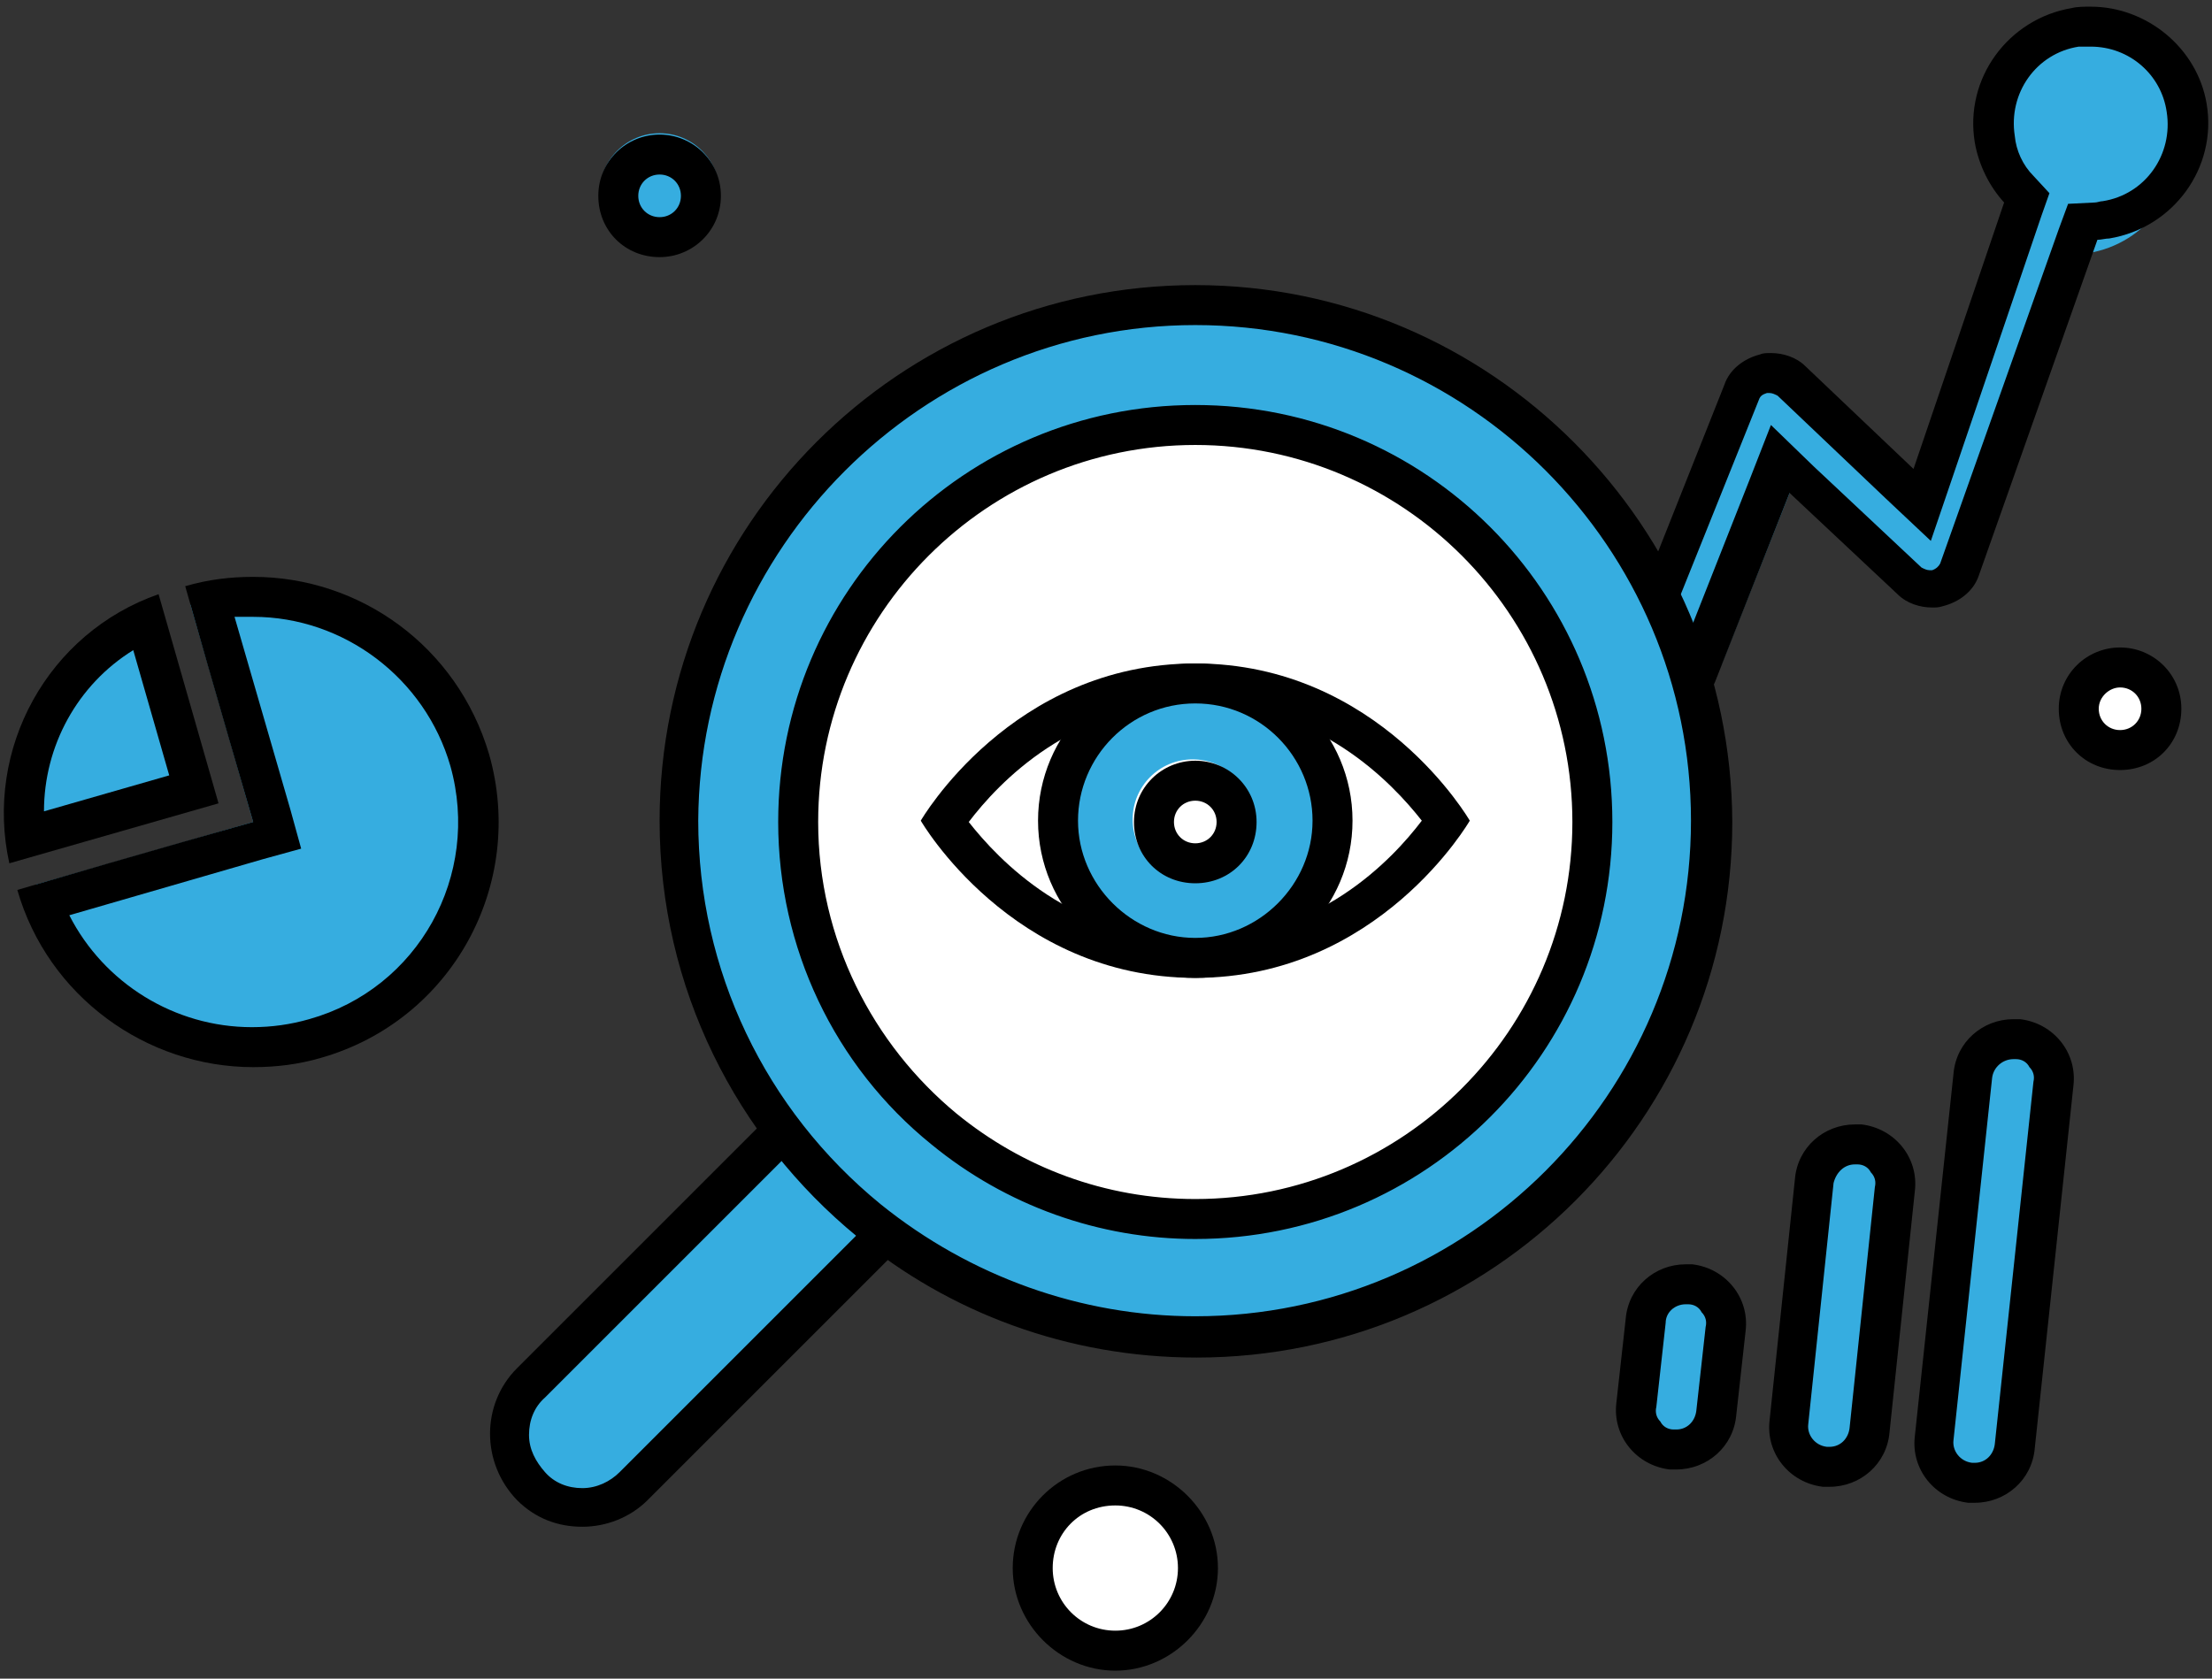
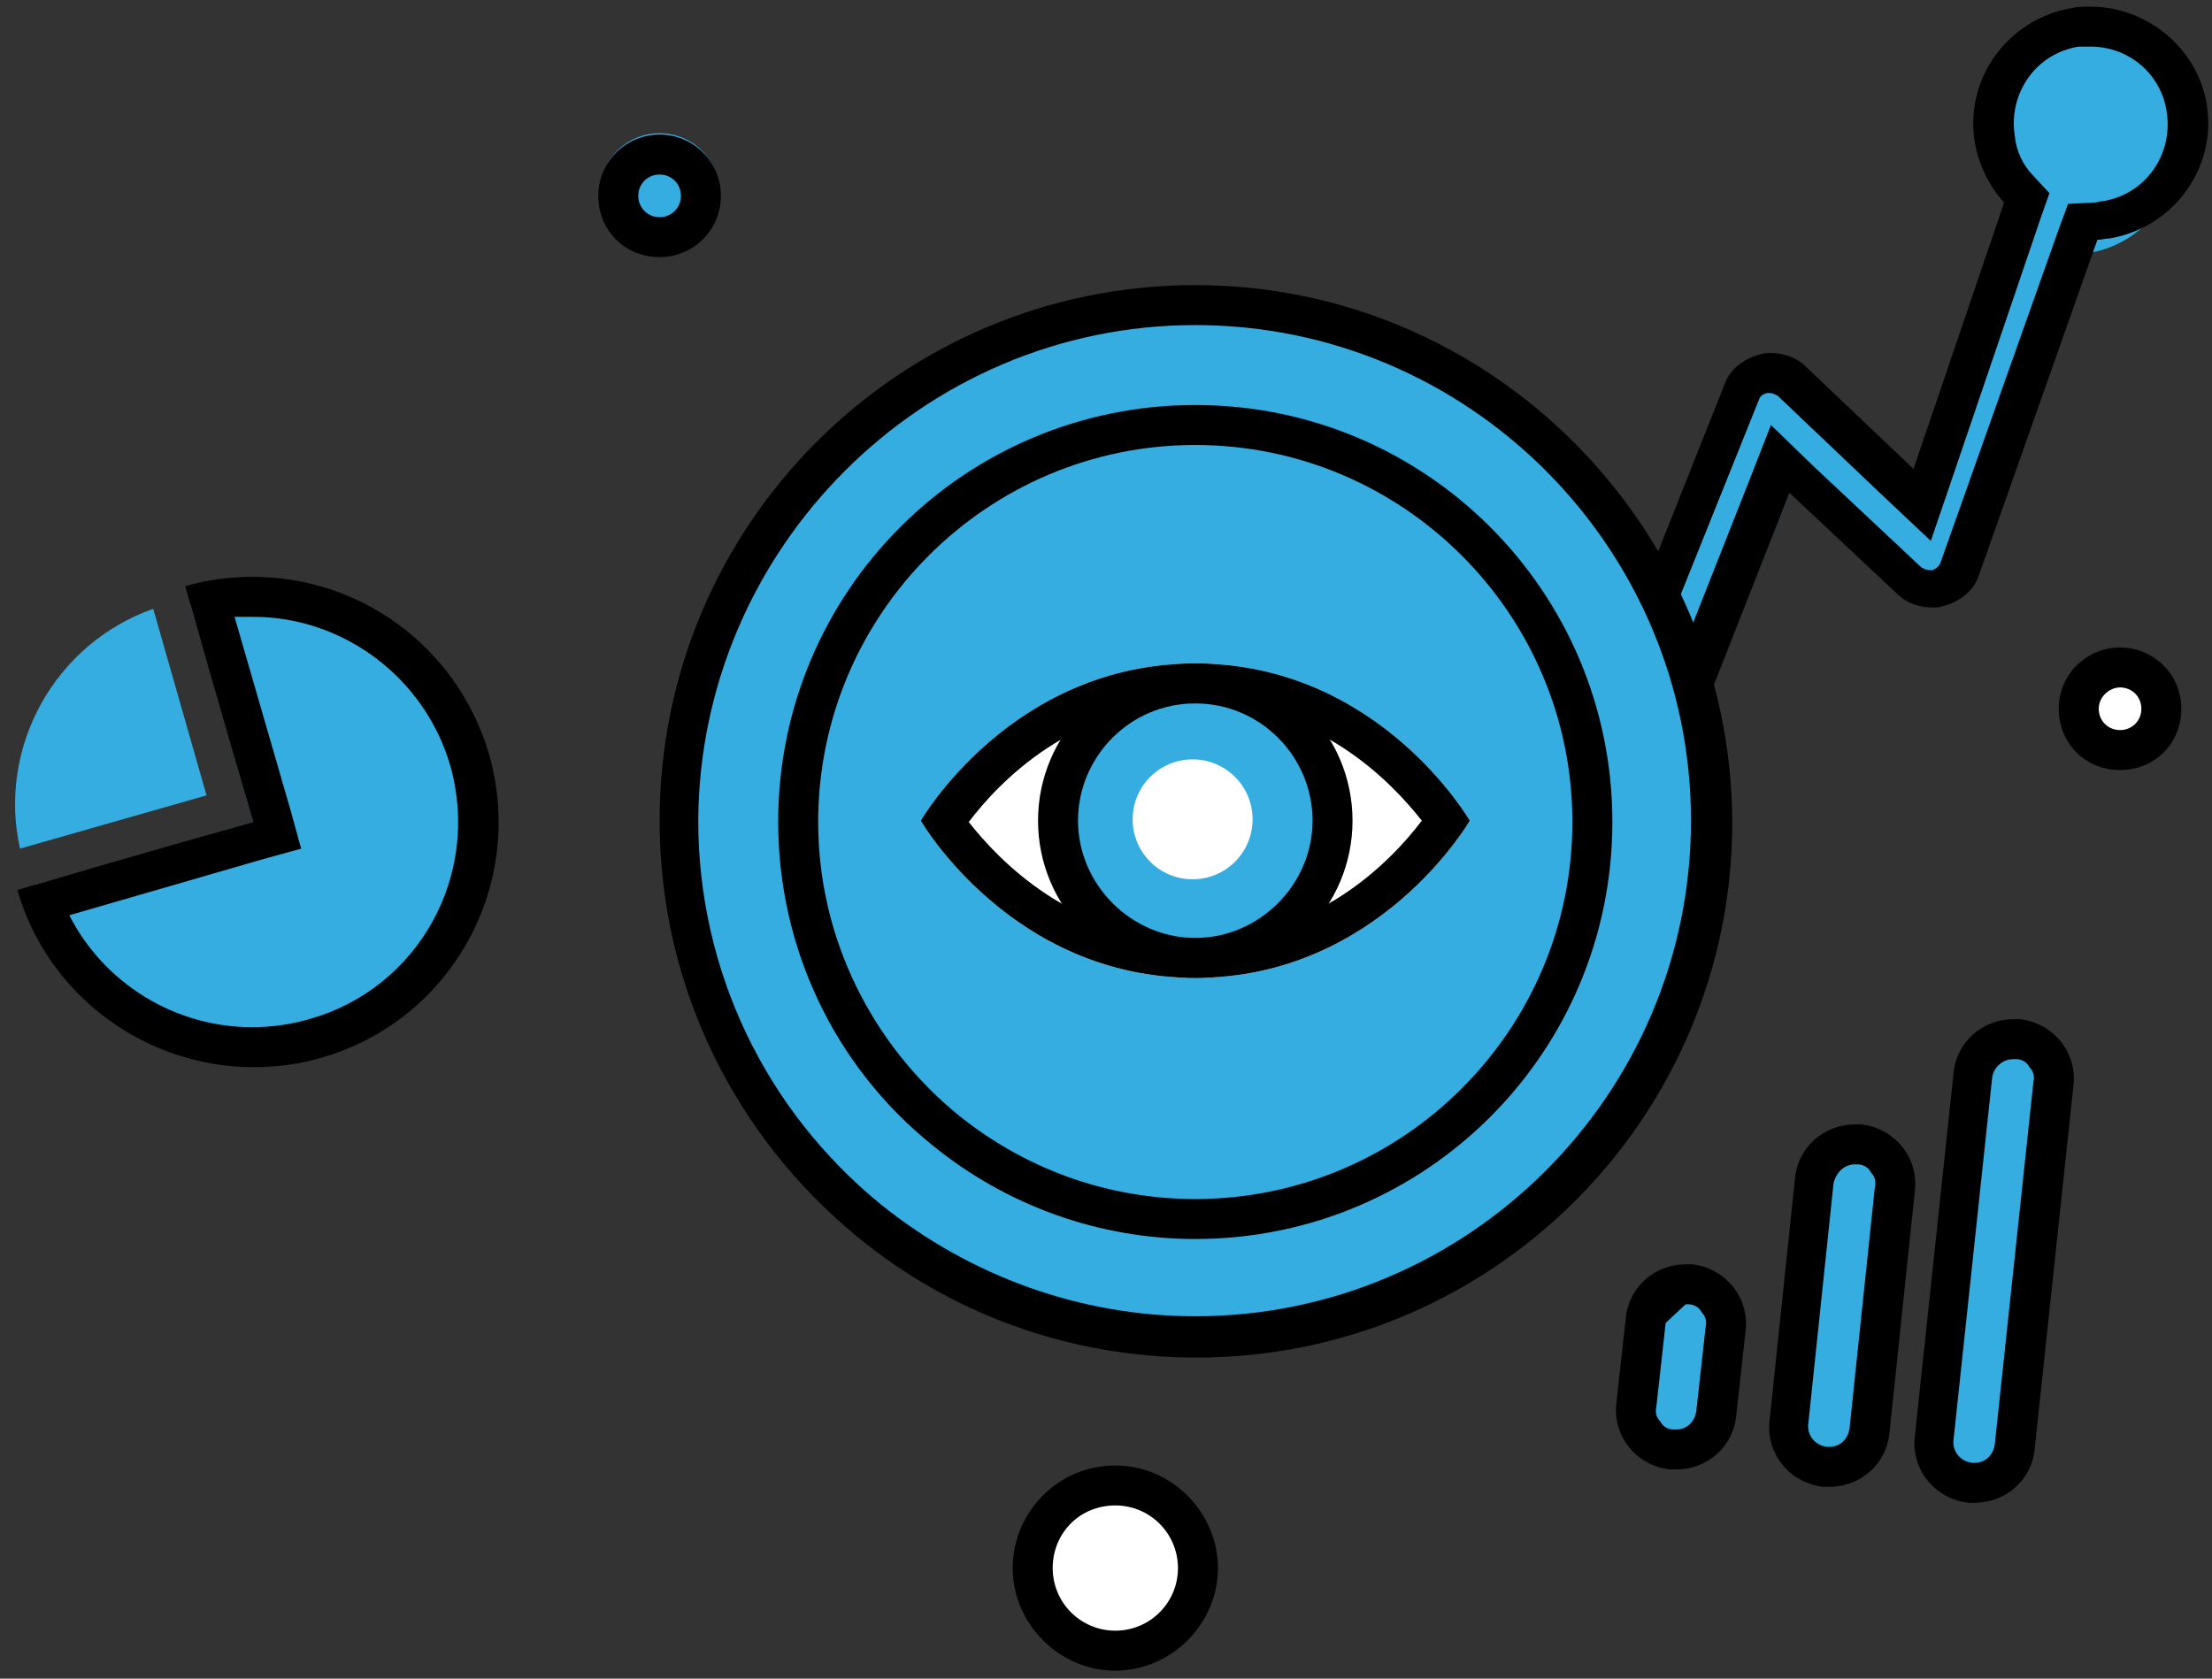
<svg xmlns="http://www.w3.org/2000/svg" version="1.1" width="166" height="126">
  <rect width="100%" height="100%" fill="#333333" stroke="none" />
  <style type="text/css">
	.st0{fill:#147FC7;}
	.st1{fill:#FFFFFF;}
	.st2{fill:#36ADE0;}
	.st3{clip-path:url(#SVGID_2_);}
	.st4{fill:#147FC7;stroke:#000000;stroke-width:3;stroke-linecap:round;stroke-linejoin:round;stroke-miterlimit:10;}
	.st5{fill:none;stroke:#000000;stroke-width:3;stroke-linecap:round;stroke-linejoin:round;stroke-miterlimit:10;}
	.st6{fill:none;stroke:#000000;stroke-width:3;stroke-miterlimit:10;}
    
    .anim01 {
    animation: anim01 3s infinite 1.5s;
    }
    @keyframes anim01 {
    0% {
    transform: translateY(0);
    }
    50% {
    transform: translateY(-5%);
    }
    100% {
    transform: translateY(0);
    }
    }

    .anim02 {
    animation: anim02 2.5s infinite;
    transform: translateY(4%);
    }
    @keyframes anim02 {
    0% {
    transform: translateY(4%);
    }
    50% {
    transform: translateY(0);
    }
    100% {
    transform: translateY(4%);
    }
    }
    
    .anim03 {
    animation: anim03 4s infinite 1s;
    transform: translateY(-3%);
    }
    @keyframes anim03 {
    0% {
    transform: translateY(-3%);
    }
    50% {
    transform: translateY(0);
    }
    100% {
    transform: translateY(-3%);
    }
    }
</style>
  <g class="anim02">
    <path class="st2" d="M154,2.9c-4.4,0.7-4.5,2.9-3.7,7.4c0.3,1.6,1.7,3.6,2.8,4.7l-9.1,22.9l-8.5-9.1c-0.8-0.8-2-1.1-3.2-0.9  c-1.1,0.3-1.1,1.1-1.5,2.1l-6.1,12l-4-3.9c-0.8-0.8-2.1-1.2-3.2-0.9c-1.2,0.2-2.1,1-2.5,2.1L109.1,54c-0.7,1.8,0.2,3.9,2,4.6  c0.6,0.3,1.3,0.3,1.9,0.2c1.2-0.2,2.2-1,2.7-2.2l3.9-9.6l4,3.9c0.8,0.8,2.1,1.2,3.2,0.9c1.2-0.2,2.1-1.1,2.5-2.2l5.2-13.1l7.4,7.1  c0.8,0.8,2,1.1,3.2,0.9c1.1-0.2,2.1-1,2.5-2.1l8.3-23.3c0.3,0,0.5,0,0.8-0.1c4.4-0.7,7.5-4.9,6.7-9.4C162.6,5.2,158.4,2.2,154,2.9z" />
    <path d="M156.9,3.5c2.9,0,5.3,2.1,5.7,4.9c0.5,3.2-1.6,6.2-4.8,6.7c-0.2,0-0.4,0.1-0.6,0.1l-2,0.1l-0.7,1.9l-8.9,25.1  c-0.1,0.2-0.3,0.4-0.6,0.5c-0.1,0-0.1,0-0.2,0c-0.2,0-0.4-0.1-0.6-0.2l-8.1-7.6l-3.2-3.1l-1.6,4.1l-5.6,14.2  c-0.1,0.3-0.3,0.4-0.6,0.5c0,0-0.1,0-0.2,0c-0.2,0-0.4-0.1-0.6-0.2l-4.3-4.2l-3.2-3.1l-1.7,4.2l-4.2,10.4c-0.2,0.4-0.5,0.5-0.6,0.5  c0,0-0.1,0-0.1,0c-0.1,0-0.2,0-0.3-0.1c-0.4-0.2-0.6-0.6-0.5-1.1l6.3-15.7c0.1-0.3,0.3-0.4,0.6-0.5c0.1,0,0.1,0,0.2,0  c0.2,0,0.4,0.1,0.6,0.2l4.3,4.2l3.2,3.1l1.7-4.2L132,30c0.1-0.3,0.3-0.4,0.6-0.5c0.1,0,0.1,0,0.2,0c0.2,0,0.4,0.1,0.6,0.2l8.1,7.7  l3.4,3.2l1.5-4.4l6.8-20l0.6-1.7l-1.2-1.3c-0.8-0.8-1.3-1.9-1.4-3c-0.5-3.2,1.6-6.2,4.8-6.7C156.2,3.5,156.6,3.5,156.9,3.5   M156.9,0.5c-0.5,0-1,0-1.4,0.1c-4.8,0.8-8.1,5.3-7.3,10.1c0.3,1.7,1.1,3.3,2.2,4.5l-6.8,20l-8.1-7.7c-0.7-0.7-1.7-1-2.6-1  c-0.3,0-0.6,0-0.8,0.1c-1.2,0.3-2.3,1.1-2.7,2.3l-5.6,14.1l-4.3-4.2c-0.7-0.7-1.7-1.1-2.7-1.1c-0.3,0-0.5,0-0.8,0.1  c-1.2,0.3-2.3,1.1-2.8,2.3l-6.3,15.7c-0.8,2,0.2,4.2,2.1,5c0.5,0.2,0.9,0.3,1.4,0.3c0.2,0,0.4,0,0.6-0.1c1.3-0.2,2.4-1.1,2.9-2.3  l4.2-10.4l4.3,4.2c0.7,0.7,1.7,1.1,2.7,1.1c0.3,0,0.5,0,0.8-0.1c1.2-0.3,2.3-1.1,2.8-2.3l5.6-14.2l8.1,7.6c0.7,0.7,1.7,1,2.6,1  c0.3,0,0.5,0,0.8-0.1c1.2-0.3,2.3-1.1,2.7-2.3l8.9-25.2c0.3,0,0.6-0.1,0.9-0.1c4.8-0.8,8.1-5.3,7.3-10.1  C164.9,3.6,161.1,0.5,156.9,0.5L156.9,0.5z" />
  </g>
  <g class="anim01">
    <path class="st2" d="M14.3,45.4c1.9,6.6,4.7,16.3,4.7,16.3s-7.6,2.2-16.3,4.7c2.6,9,12,14.2,21,11.7c9-2.6,14.2-12,11.7-21  C32.7,48,23.3,42.8,14.3,45.4z" />
    <path d="M19,46.3c6.8,0,12.9,4.6,14.8,11.2c2.3,8.2-2.4,16.7-10.6,19c-1.4,0.4-2.8,0.6-4.3,0.6c-5.8,0-11.1-3.3-13.7-8.4l14.5-4.2  l2.9-0.8l-0.8-2.9l-4.2-14.5C18.1,46.3,18.5,46.3,19,46.3 M19,43.3c-1.7,0-3.4,0.2-5.1,0.7c2,7.1,5.1,17.7,5.1,17.7  S10.8,64,1.3,66.8C3.6,74.8,11,80.1,19,80.1c1.7,0,3.4-0.2,5.1-0.7c9.8-2.8,15.4-13,12.6-22.8C34.3,48.5,27,43.3,19,43.3L19,43.3z" />
    <path class="st2" d="M1.5,63.7c-1.7-7.6,2.6-15.4,10-18l4,14L1.5,63.7z" />
-     <path d="M10,48.8l2.7,9.4l-9.4,2.7C3.3,56,5.8,51.4,10,48.8 M11.9,44.6C3.6,47.5-1.2,56.2,0.7,64.8l15.7-4.5L11.9,44.6L11.9,44.6z" />
  </g>
  <g>
    <path class="st1" d="M89.7,24C68.9,24,52,40.9,52,61.7c0,11.8,5.4,22.2,13.8,29.1c6.5,5.3,14.8,8.5,23.8,8.5   c20.8,0,37.6-16.9,37.6-37.6S110.5,24,89.7,24z" />
  </g>
-   <path class="st2" d="M68,87.4c-2.4-2-4.5-4.4-6.2-7l-21.9,21.9c-2.5,2.5-2.5,6.7,0,9.2h0c2.5,2.5,6.7,2.5,9.2,0L71,89.6  C69.9,88.9,68.9,88.2,68,87.4z" />
-   <path d="M61.9,83.9c1.5,1.9,3.2,3.7,5.1,5.2c0.2,0.1,0.3,0.3,0.5,0.4l-21,21c-0.7,0.7-1.7,1.2-2.8,1.2s-2.1-0.4-2.8-1.2  s-1.2-1.7-1.2-2.8s0.4-2.1,1.2-2.8L61.9,83.9 M62.3,79.2l-23.5,23.5c-2.7,2.7-2.7,7.1,0,9.9h0c1.4,1.4,3.1,2,4.9,2  c1.8,0,3.6-0.7,4.9-2l23.5-23.5c-1.1-0.7-2.2-1.5-3.2-2.3C66.3,84.6,64.1,82.1,62.3,79.2L62.3,79.2z" />
  <path class="st2" d="M89.7,22.7c-21.5,0-39,17.5-39,39c0,12.2,5.6,23,14.3,30.2c6.7,5.5,15.3,8.8,24.7,8.8c21.5,0,39-17.5,39-39  S111.2,22.7,89.7,22.7z" />
-   <path class="st1" d="M89.7,32.4c-16.2,0-29.3,13.1-29.3,29.3c0,9.1,4.2,17.3,10.8,22.7c5.1,4.1,11.5,6.6,18.5,6.6  c16.2,0,29.3-13.1,29.3-29.3S105.9,32.4,89.7,32.4z" />
  <path d="M89.7,24.4c20.5,0,37.2,16.7,37.2,37.2s-16.7,37.2-37.2,37.2c-8.6,0-16.9-3-23.6-8.4c-8.7-7.1-13.7-17.6-13.7-28.8  C52.5,41.2,69.2,24.4,89.7,24.4 M89.7,93c17.3,0,31.3-14,31.3-31.3c0-17.3-14-31.3-31.3-31.3c-17.3,0-31.3,14-31.3,31.3  c0,9.4,4.2,18.3,11.5,24.2C75.5,90.5,82.5,93,89.7,93 M89.7,21.4c-22.2,0-40.2,18-40.2,40.2c0,12.6,5.8,23.8,14.8,31.2  c6.9,5.7,15.8,9.1,25.5,9.1c22.2,0,40.2-18,40.2-40.2C129.9,39.5,111.9,21.4,89.7,21.4L89.7,21.4z M89.7,90c-6.8,0-13-2.4-17.9-6.4  c-6.3-5.2-10.4-13.1-10.4-21.9c0-15.6,12.7-28.3,28.3-28.3c15.6,0,28.3,12.7,28.3,28.3C118,77.3,105.3,90,89.7,90L89.7,90z" />
  <g>
    <path class="st1" d="M89.7,49.8c-13.8,0-20.6,11.8-20.6,11.8s6.8,11.8,20.6,11.8s20.6-11.8,20.6-11.8S103.5,49.8,89.7,49.8z" />
    <path d="M89.7,52.8c9.2,0,14.8,6,17,8.8c-2.2,2.9-7.8,8.9-17,8.9c-9.2,0-14.8-6-17-8.8C74.9,58.8,80.5,52.8,89.7,52.8 M89.7,49.8   c-13.8,0-20.6,11.8-20.6,11.8s6.8,11.8,20.6,11.8s20.6-11.8,20.6-11.8S103.5,49.8,89.7,49.8L89.7,49.8z" />
  </g>
  <g>
    <circle class="st2" cx="90" cy="62" r="11" />
    <path d="M89.7,52.8c4.9,0,8.8,4,8.8,8.8s-4,8.8-8.8,8.8s-8.8-4-8.8-8.8S84.8,52.8,89.7,52.8 M89.7,49.8c-6.5,0-11.8,5.3-11.8,11.8   c0,6.5,5.3,11.8,11.8,11.8s11.8-5.3,11.8-11.8C101.5,55.1,96.2,49.8,89.7,49.8L89.7,49.8z" />
  </g>
  <g>
    <circle class="st1" cx="89.5" cy="61.5" r="4.5" />
-     <path d="M89.7,60.1c0.9,0,1.6,0.7,1.6,1.6s-0.7,1.6-1.6,1.6s-1.6-0.7-1.6-1.6S88.8,60.1,89.7,60.1 M89.7,57.1c-2.5,0-4.6,2-4.6,4.6   s2,4.6,4.6,4.6s4.6-2,4.6-4.6S92.2,57.1,89.7,57.1L89.7,57.1z" />
  </g>
  <g class="anim03">
    <g>
      <path class="st2" d="M137,109.5L137,109.5c-2.1-0.2-3.6-2.1-3.4-4.2l1.6-15.3c0.2-2.1,2.1-3.6,4.2-3.4l0,0c2.1,0.2,3.6,2.1,3.4,4.2   l-1.6,15.3C141,108.2,139.1,109.7,137,109.5z" />
    </g>
    <path d="M139.2,87.4c0.1,0,0.1,0,0.2,0c0.4,0,0.8,0.2,1,0.6c0.3,0.3,0.4,0.7,0.3,1.1l-1.9,18.1c-0.1,0.8-0.7,1.4-1.5,1.4  c-0.1,0-0.1,0-0.2,0c-0.9-0.1-1.5-0.9-1.4-1.7l1.9-18.1C137.8,88,138.4,87.4,139.2,87.4 M139.2,84.4c-2.3,0-4.3,1.7-4.5,4.1  l-1.9,18.1c-0.3,2.5,1.5,4.7,4,5c0.2,0,0.3,0,0.5,0c2.3,0,4.3-1.7,4.5-4.1l1.9-18.1c0.3-2.5-1.5-4.7-4-5  C139.5,84.4,139.4,84.4,139.2,84.4L139.2,84.4z" />
    <g>
      <path class="st2" d="M125.5,109.1L125.5,109.1c-2.1-0.2-3.6-2.1-3.4-4.2l0.6-5.3c0.2-2.1,2.1-3.6,4.2-3.4h0   c2.1,0.2,3.6,2.1,3.4,4.2l-0.6,5.3C129.5,107.8,127.6,109.4,125.5,109.1z" />
    </g>
-     <path d="M126.5,97.9c0.1,0,0.1,0,0.2,0c0.4,0,0.8,0.2,1,0.6c0.3,0.3,0.4,0.7,0.3,1.1l-0.7,6.3c-0.1,0.8-0.7,1.4-1.5,1.4  c-0.1,0-0.1,0-0.2,0c-0.4,0-0.8-0.2-1-0.6c-0.3-0.3-0.4-0.7-0.3-1.1l0.7-6.3C125,98.5,125.7,97.9,126.5,97.9 M126.5,94.9  c-2.3,0-4.3,1.7-4.5,4.1l-0.7,6.3c-0.3,2.5,1.5,4.7,4,5c0.2,0,0.3,0,0.5,0c2.3,0,4.3-1.7,4.5-4.1l0.7-6.3c0.3-2.5-1.5-4.7-4-5  C126.8,94.9,126.6,94.9,126.5,94.9L126.5,94.9z" />
+     <path d="M126.5,97.9c0.1,0,0.1,0,0.2,0c0.4,0,0.8,0.2,1,0.6c0.3,0.3,0.4,0.7,0.3,1.1l-0.7,6.3c-0.1,0.8-0.7,1.4-1.5,1.4  c-0.1,0-0.1,0-0.2,0c-0.4,0-0.8-0.2-1-0.6c-0.3-0.3-0.4-0.7-0.3-1.1l0.7-6.3M126.5,94.9  c-2.3,0-4.3,1.7-4.5,4.1l-0.7,6.3c-0.3,2.5,1.5,4.7,4,5c0.2,0,0.3,0,0.5,0c2.3,0,4.3-1.7,4.5-4.1l0.7-6.3c0.3-2.5-1.5-4.7-4-5  C126.8,94.9,126.6,94.9,126.5,94.9L126.5,94.9z" />
    <g>
      <path class="st2" d="M148,110.1L148,110.1c-2.1-0.2-3.7-2.1-3.5-4.3l2.5-23.2c0.2-2.1,2.1-3.7,4.3-3.5v0c2.1,0.2,3.7,2.1,3.5,4.3   l-2.5,23.2C152,108.8,150.1,110.3,148,110.1z" />
    </g>
    <path d="M151.1,79.5c0.1,0,0.1,0,0.2,0c0.4,0,0.8,0.2,1,0.6c0.3,0.3,0.4,0.7,0.3,1.1l-2.9,27.2c-0.1,0.8-0.7,1.4-1.5,1.4  c-0.1,0-0.1,0-0.2,0c-0.9-0.1-1.5-0.9-1.4-1.7l2.9-27.2C149.6,80.1,150.3,79.5,151.1,79.5 M151.1,76.5c-2.3,0-4.3,1.7-4.5,4.1  l-2.9,27.2c-0.3,2.5,1.5,4.7,4,5c0.2,0,0.3,0,0.5,0c2.3,0,4.3-1.7,4.5-4.1l2.9-27.2c0.3-2.5-1.5-4.7-4-5  C151.4,76.5,151.2,76.5,151.1,76.5L151.1,76.5z" />
  </g>
  <circle class="st1" cx="83.5" cy="117.5" r="6.5" />
  <path d="M83.7,113c2.6,0,4.7,2.1,4.7,4.7s-2.1,4.7-4.7,4.7s-4.7-2.1-4.7-4.7S81,113,83.7,113 M83.7,110c-4.3,0-7.7,3.5-7.7,7.7  s3.5,7.7,7.7,7.7s7.7-3.5,7.7-7.7S87.9,110,83.7,110L83.7,110z" />
  <circle class="st2" cx="49.5" cy="14.5" r="4.5" />
  <path d="M49.5,13.1c0.9,0,1.6,0.7,1.6,1.6s-0.7,1.6-1.6,1.6s-1.6-0.7-1.6-1.6S48.6,13.1,49.5,13.1 M49.5,10.1c-2.5,0-4.6,2-4.6,4.6  s2,4.6,4.6,4.6c2.5,0,4.6-2,4.6-4.6S52,10.1,49.5,10.1L49.5,10.1z" />
  <circle class="st1" cx="159.5" cy="53.5" r="3.5" />
  <path d="M159.1,51.6c0.9,0,1.6,0.7,1.6,1.6s-0.7,1.6-1.6,1.6s-1.6-0.7-1.6-1.6S158.3,51.6,159.1,51.6 M159.1,48.6  c-2.5,0-4.6,2-4.6,4.6s2,4.6,4.6,4.6s4.6-2,4.6-4.6S161.6,48.6,159.1,48.6L159.1,48.6z" />
</svg>